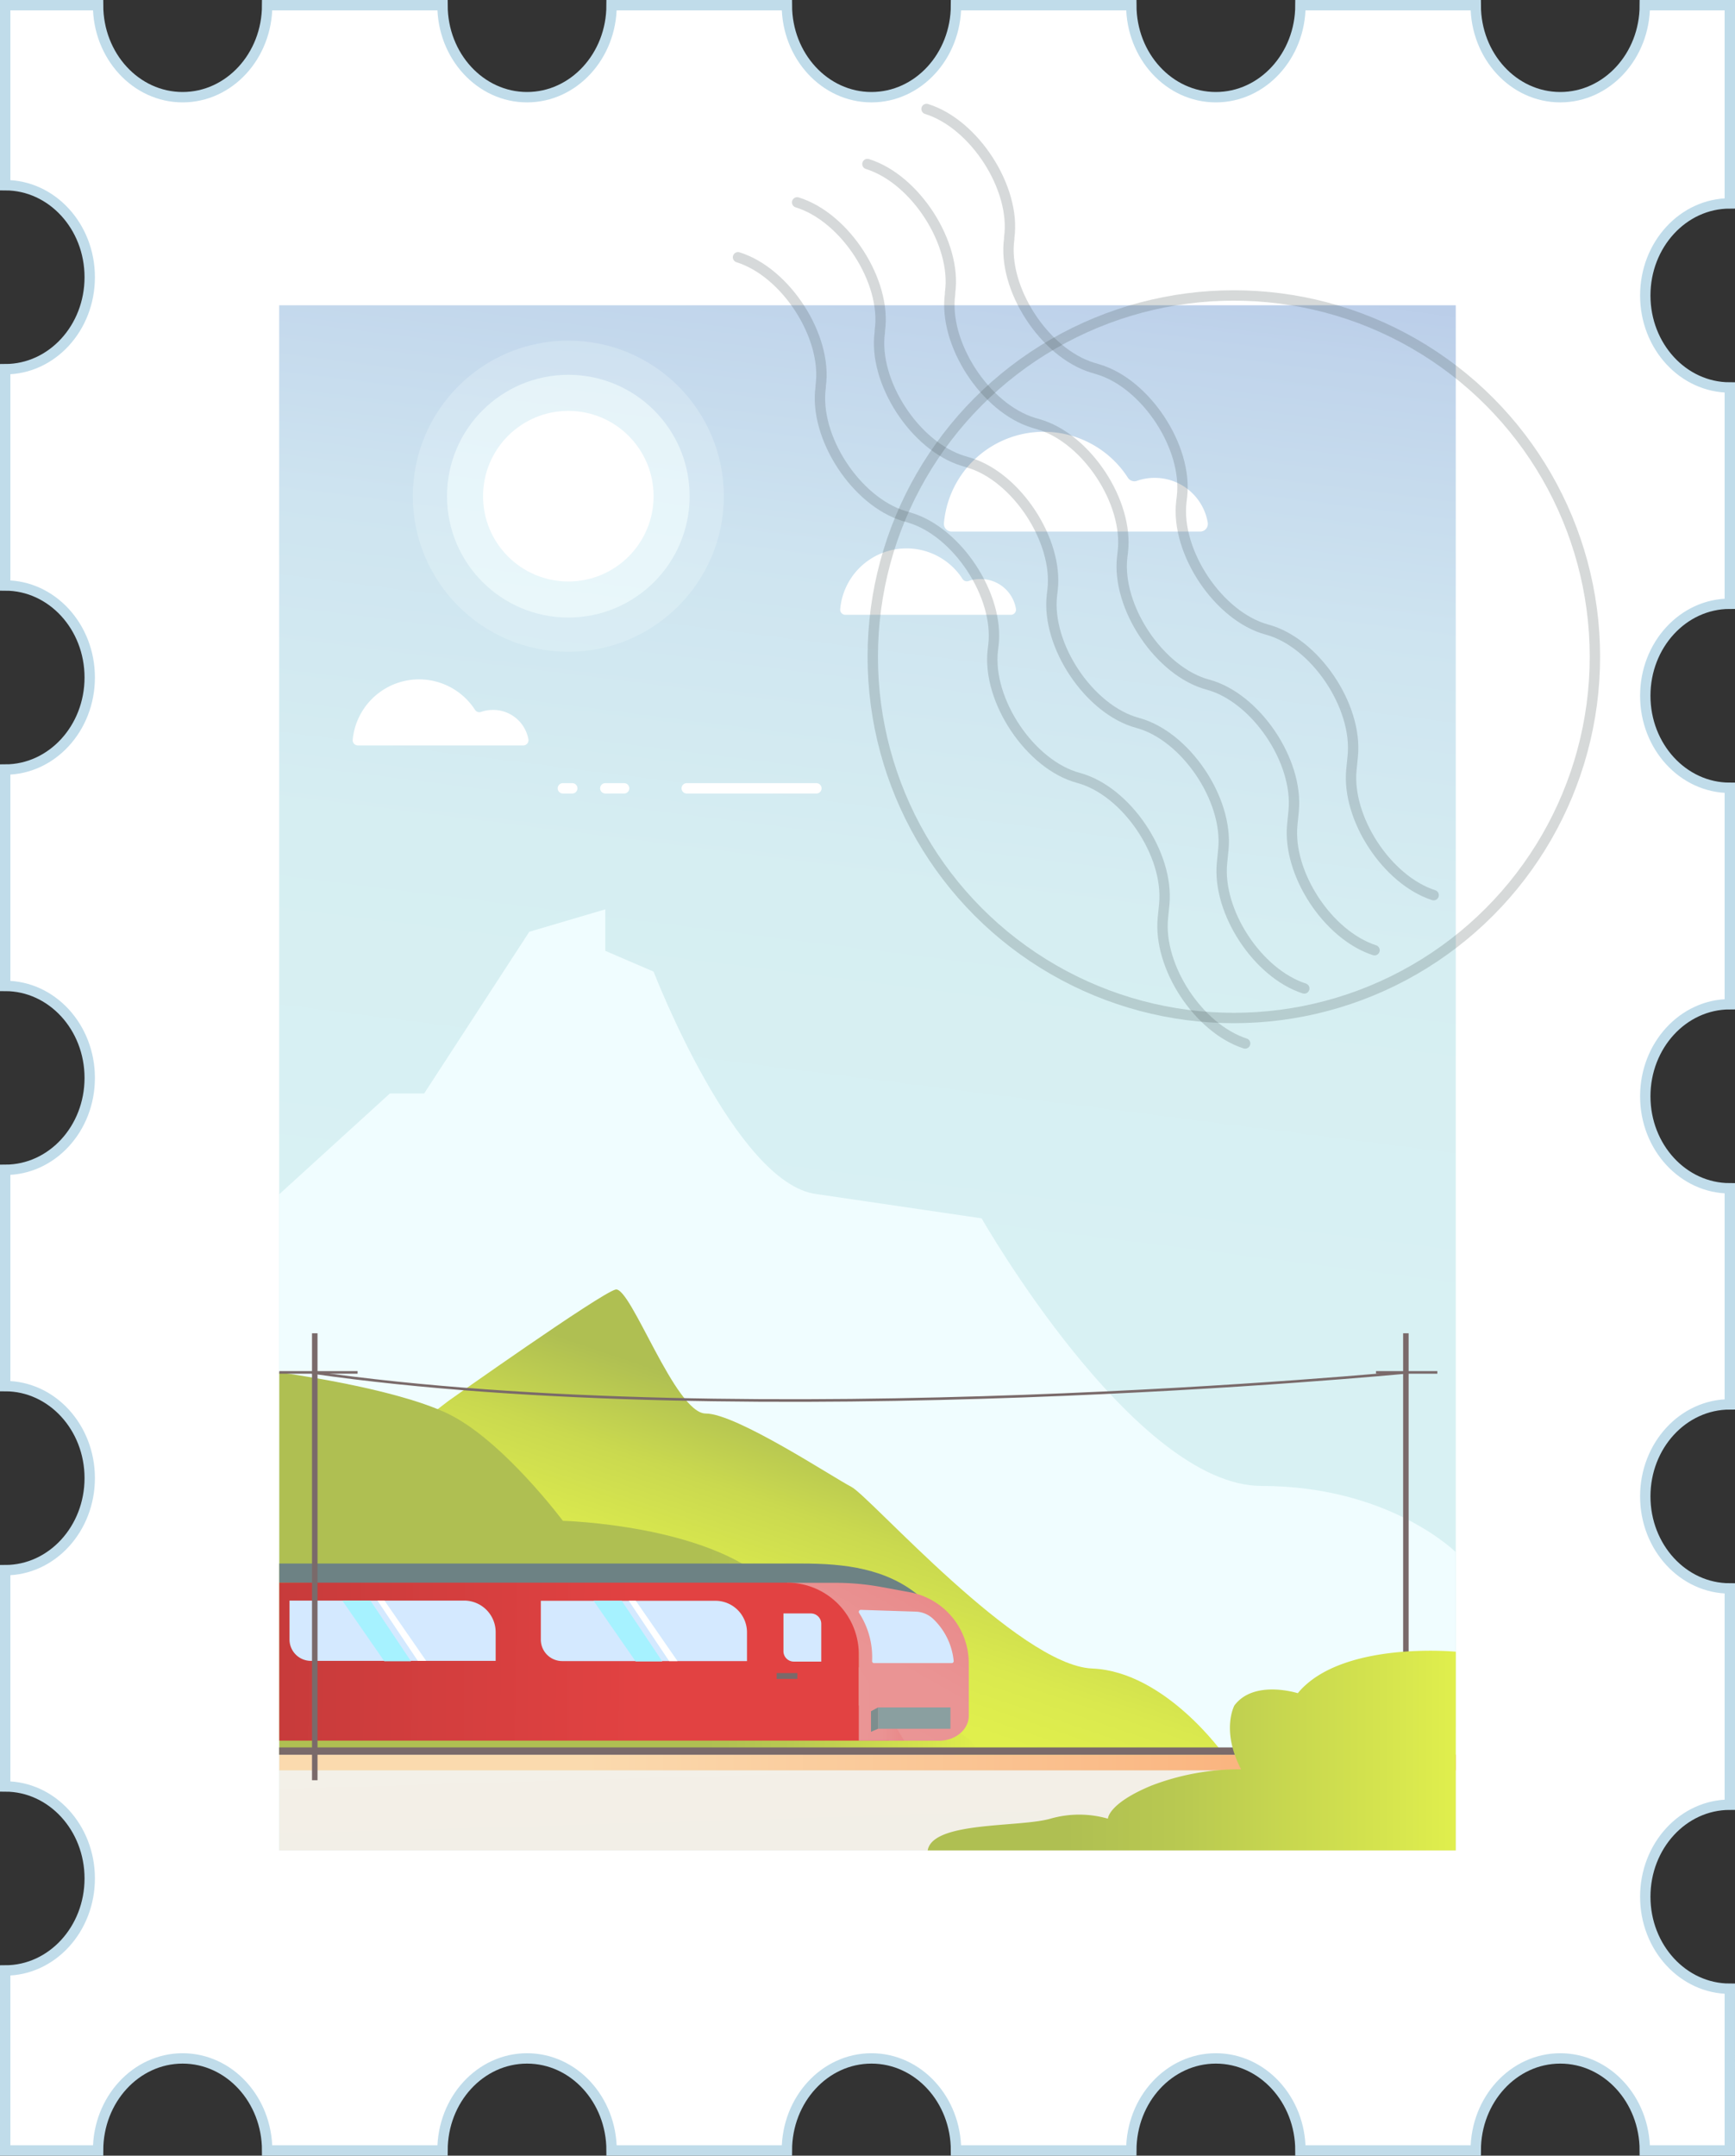
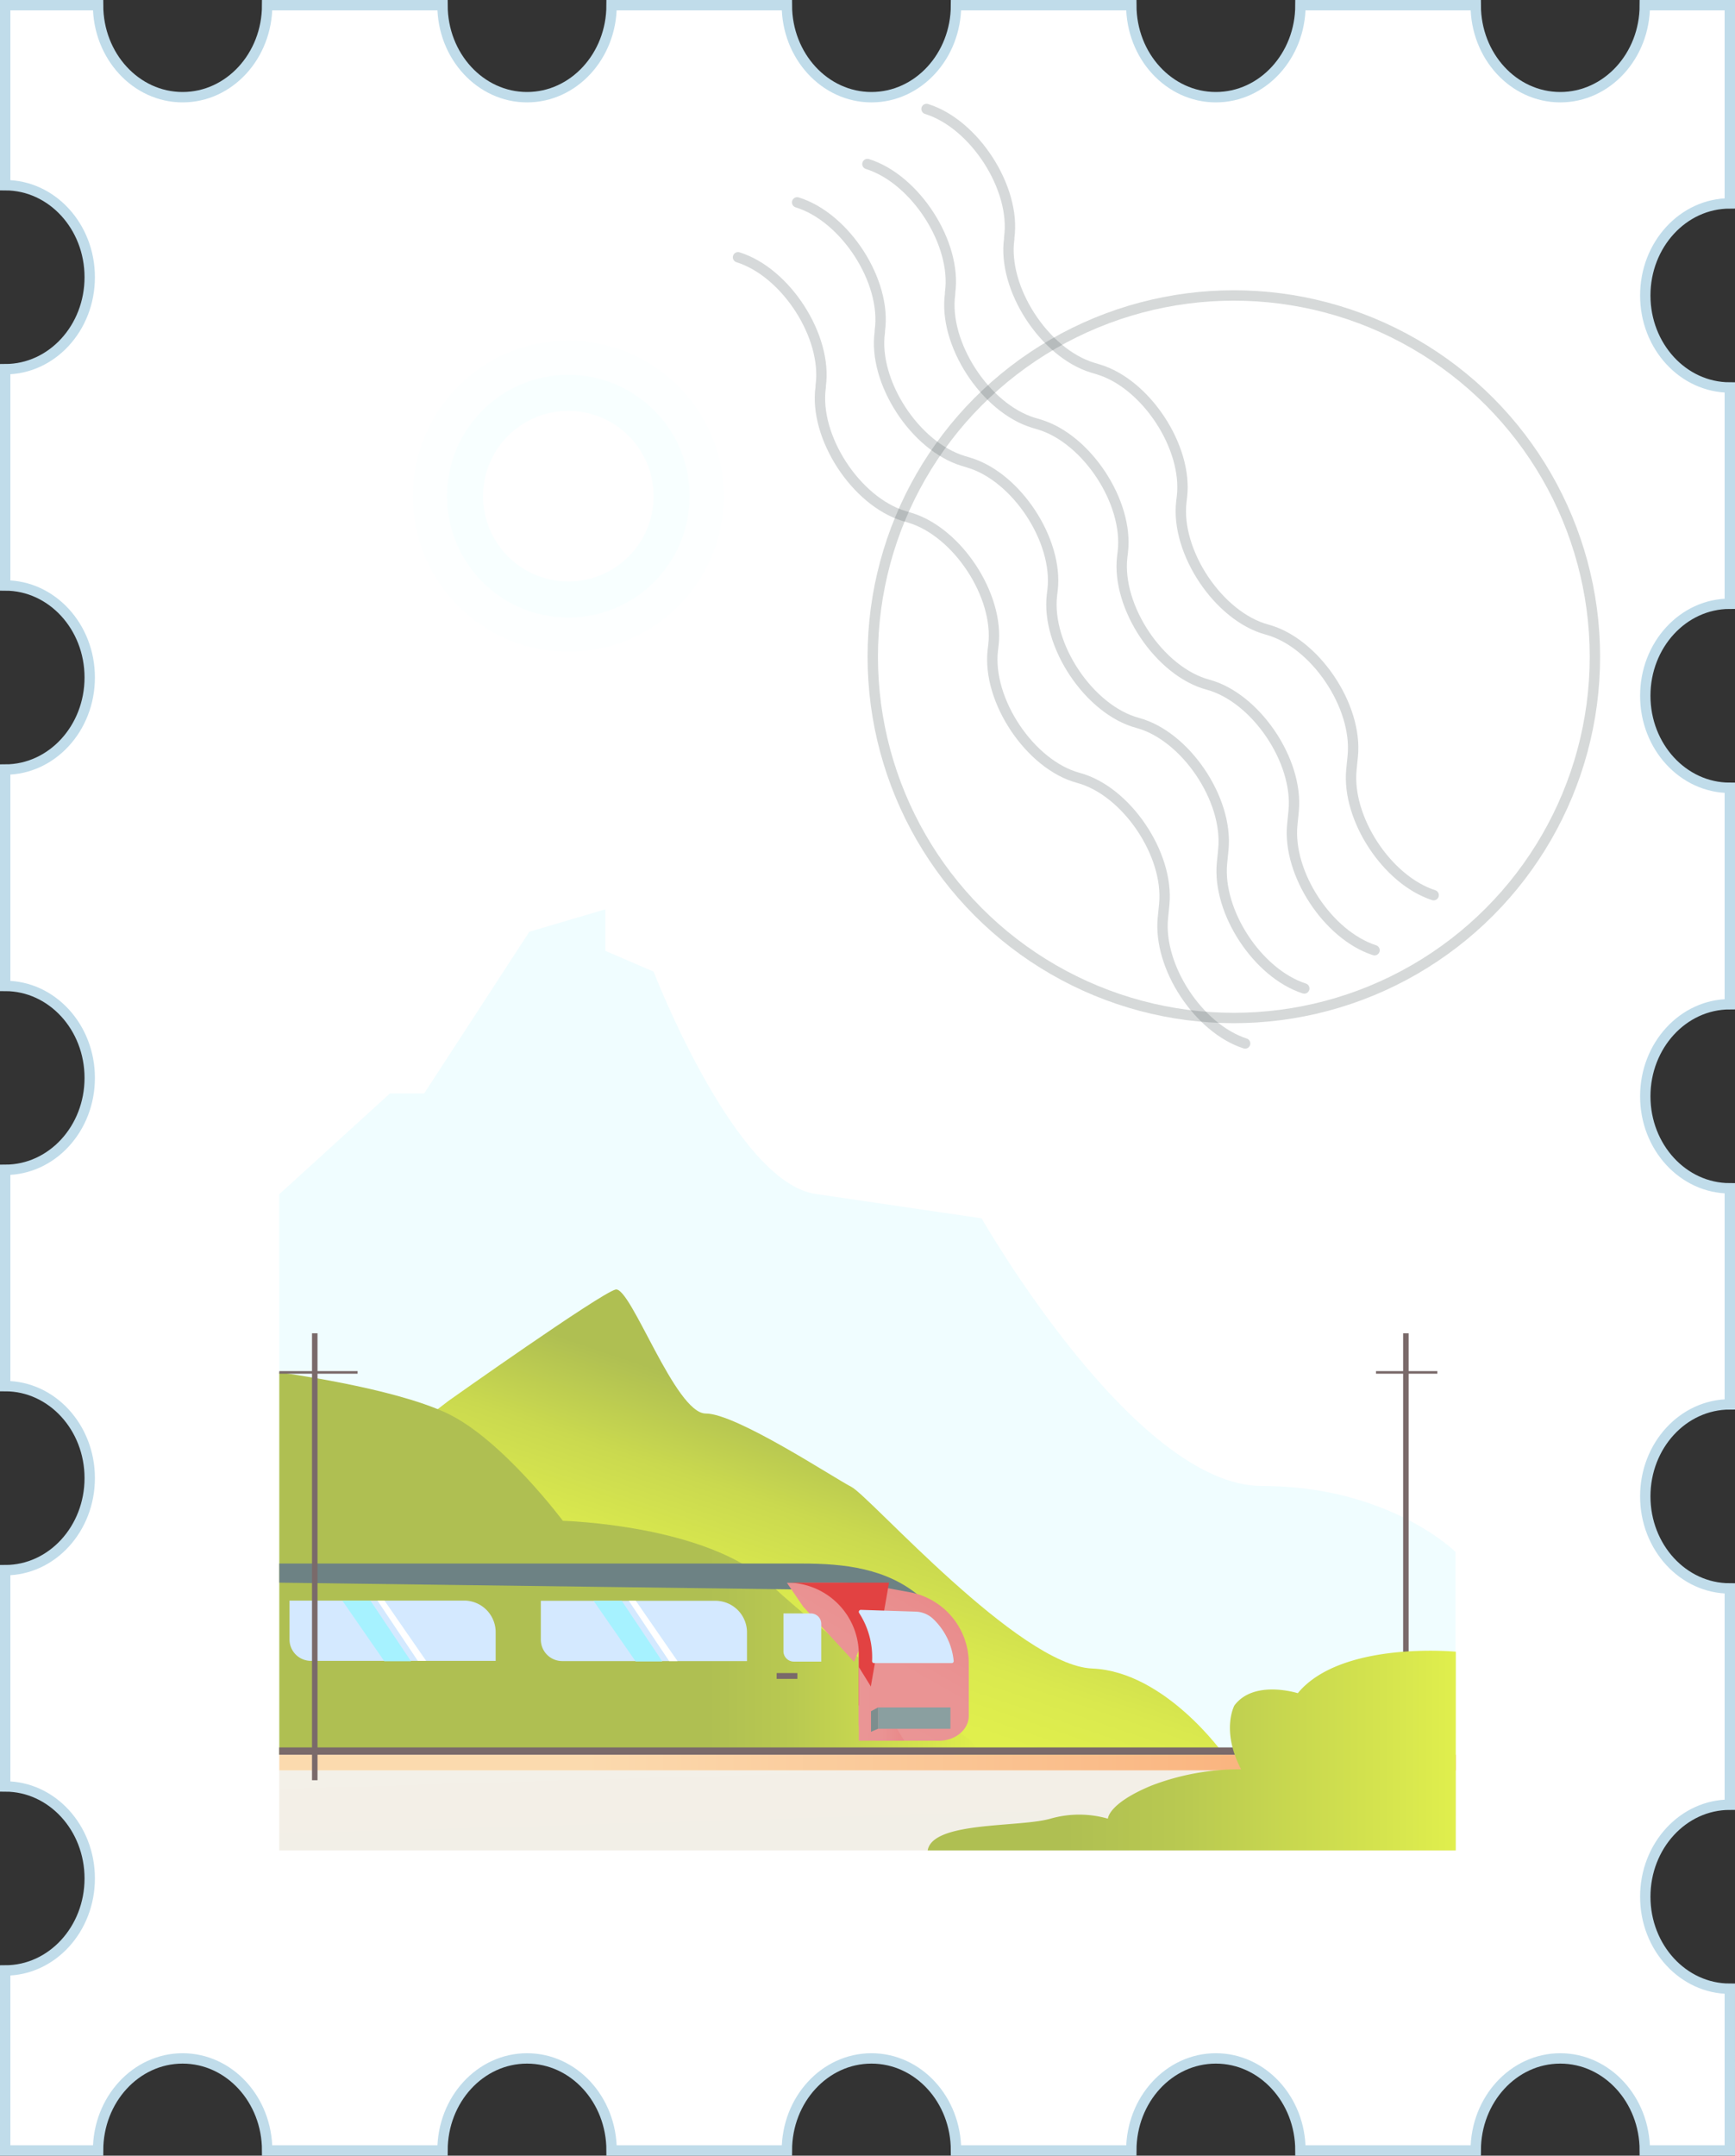
<svg xmlns="http://www.w3.org/2000/svg" xmlns:xlink="http://www.w3.org/1999/xlink" width="334.53" height="415.42" viewBox="0 0 334.53 415.42">
  <rect x="0" y="0" width="334.53" height="415.42" fill="#333333" stroke="none" />
  <defs>
    <style>
      .cls-1 {
        isolation: isolate;
      }

      .cls-18, .cls-2 {
        fill: #fff;
      }

      .cls-2 {
        stroke: #c0dcea;
      }

      .cls-19, .cls-2 {
        stroke-miterlimit: 10;
      }

      .cls-2, .cls-20, .cls-25, .cls-26 {
        stroke-width: 2px;
      }

      .cls-3 {
        fill: url(#linear-gradient);
      }

      .cls-4 {
        fill: url(#linear-gradient-2);
      }

      .cls-5 {
        fill: url(#linear-gradient-3);
      }

      .cls-6 {
        fill: #f0fdff;
      }

      .cls-7 {
        fill: url(#linear-gradient-4);
      }

      .cls-8 {
        fill: url(#linear-gradient-5);
      }

      .cls-9 {
        fill: #6d8284;
      }

      .cls-10 {
        fill: url(#linear-gradient-6);
      }

      .cls-11 {
        fill: #7a6a6a;
      }

      .cls-12 {
        fill: url(#linear-gradient-7);
      }

      .cls-13 {
        fill: #d4e9ff;
      }

      .cls-14 {
        fill: url(#linear-gradient-8);
      }

      .cls-15 {
        fill: #8a9fa0;
      }

      .cls-16 {
        fill: #7d8e8e;
      }

      .cls-17 {
        fill: #a6f2ff;
        mix-blend-mode: screen;
      }

      .cls-19, .cls-20, .cls-25, .cls-26 {
        fill: none;
      }

      .cls-19 {
        stroke: #7a6a6a;
        stroke-width: 0.5px;
      }

      .cls-20 {
        stroke: #fff;
      }

      .cls-20, .cls-25, .cls-26 {
        stroke-linecap: round;
        stroke-linejoin: round;
      }

      .cls-21, .cls-22 {
        fill: #f3ffff;
      }

      .cls-21 {
        opacity: 0.23;
      }

      .cls-22 {
        opacity: 0.57;
      }

      .cls-23 {
        fill: url(#linear-gradient-9);
      }

      .cls-24, .cls-26 {
        opacity: 0.22;
      }

      .cls-25, .cls-26 {
        stroke: #465456;
      }
    </style>
    <linearGradient id="linear-gradient" x1="147.49" y1="364.18" x2="205.58" y2="-95.52" gradientUnits="userSpaceOnUse">
      <stop offset="0.26" stop-color="#d8f1f3" />
      <stop offset="0.42" stop-color="#d6eef2" />
      <stop offset="0.55" stop-color="#cee4f0" />
      <stop offset="0.66" stop-color="#c0d4eb" />
      <stop offset="0.76" stop-color="#aebee5" />
      <stop offset="0.86" stop-color="#96a0dc" />
      <stop offset="0.95" stop-color="#787dd3" />
      <stop offset="1" stop-color="#6565cc" />
    </linearGradient>
    <linearGradient id="linear-gradient-2" x1="53.85" y1="339.67" x2="280.7" y2="339.67" gradientUnits="userSpaceOnUse">
      <stop offset="0.26" stop-color="#fbdaae" />
      <stop offset="1" stop-color="#f9a870" />
    </linearGradient>
    <linearGradient id="linear-gradient-3" x1="168.77" y1="398.83" x2="166.79" y2="332.79" gradientUnits="userSpaceOnUse">
      <stop offset="0" stop-color="#e7d7d1" />
      <stop offset="0.02" stop-color="#e8d9d3" />
      <stop offset="0.22" stop-color="#eee6df" />
      <stop offset="0.48" stop-color="#f2eee6" />
      <stop offset="1" stop-color="#f3f0e8" />
    </linearGradient>
    <linearGradient id="linear-gradient-4" x1="173.9" y1="262.59" x2="153.65" y2="322.15" gradientUnits="userSpaceOnUse">
      <stop offset="0.26" stop-color="#afbf52" />
      <stop offset="0.54" stop-color="#cad94f" />
      <stop offset="0.8" stop-color="#dae94e" />
      <stop offset="1" stop-color="#e0ef4d" />
    </linearGradient>
    <linearGradient id="linear-gradient-5" x1="53.85" y1="301.32" x2="189.26" y2="301.32" gradientUnits="userSpaceOnUse">
      <stop offset="0.61" stop-color="#afbf52" />
      <stop offset="0.73" stop-color="#b9c951" />
      <stop offset="0.92" stop-color="#d4e34e" />
      <stop offset="1" stop-color="#e0ef4d" />
    </linearGradient>
    <linearGradient id="linear-gradient-6" x1="178.23" y1="302.66" x2="151.89" y2="349.01" gradientUnits="userSpaceOnUse">
      <stop offset="0.08" stop-color="#e98b8b" />
      <stop offset="0.12" stop-color="#e98d8d" />
      <stop offset="0.35" stop-color="#ea9494" />
      <stop offset="1" stop-color="#ea9696" />
    </linearGradient>
    <linearGradient id="linear-gradient-7" x1="169.88" y1="320.88" x2="-5.17" y2="319.17" gradientUnits="userSpaceOnUse">
      <stop offset="0.26" stop-color="#e24242" />
      <stop offset="1" stop-color="#b13535" />
    </linearGradient>
    <linearGradient id="linear-gradient-8" x1="174.3" y1="328.44" x2="161.07" y2="328.31" xlink:href="#linear-gradient-6" />
    <linearGradient id="linear-gradient-9" x1="178.83" y1="337.35" x2="280.7" y2="337.35" gradientUnits="userSpaceOnUse">
      <stop offset="0.26" stop-color="#afbf52" />
      <stop offset="0.48" stop-color="#b9c951" />
      <stop offset="0.85" stop-color="#d4e34e" />
      <stop offset="1" stop-color="#e0ef4d" />
    </linearGradient>
  </defs>
  <title>chiasso</title>
  <g class="cls-1">
    <g id="Layer_2" data-name="Layer 2">
      <g id="Layer_1-2" data-name="Layer 1">
        <g>
          <path class="cls-2" d="M317.23,365.52c0-9.8,7.3-17.73,16.3-17.73V306.11c-9,0-16.3-7.94-16.3-17.74s7.3-17.73,16.3-17.73V229c-9,0-16.3-7.94-16.3-17.73s7.3-17.74,16.3-17.74V151.82c-9,0-16.3-7.94-16.3-17.74s7.3-17.73,16.3-17.73V74.67c-9,0-16.3-7.94-16.3-17.73s7.3-17.74,16.3-17.74V1H317.14c0,9.79-7.29,17.73-16.3,17.73S284.54,10.79,284.54,1h-33.8c0,9.79-7.3,17.73-16.31,17.73S218.13,10.79,218.13,1h-33.8c0,9.79-7.3,17.73-16.3,17.73S151.72,10.79,151.72,1h-33.8c0,9.79-7.3,17.73-16.3,17.73S85.32,10.79,85.32,1H51.51c0,9.79-7.3,17.73-16.3,17.73S18.91,10.79,18.91,1H1V35.69c9,0,16.3,7.93,16.3,17.73S10,71.15,1,71.15v41.68c9,0,16.3,7.94,16.3,17.73S10,148.3,1,148.3V190c9,0,16.3,7.93,16.3,17.73S10,225.44,1,225.44v41.68c9,0,16.3,7.94,16.3,17.73S10,302.59,1,302.59v41.68c9,0,16.3,7.94,16.3,17.73S10,379.73,1,379.73v34.69H18.91c0-9.8,7.3-17.74,16.3-17.74s16.3,7.94,16.3,17.74H85.32c0-9.8,7.29-17.74,16.3-17.74s16.3,7.94,16.3,17.74h33.8c0-9.8,7.3-17.74,16.31-17.74s16.3,7.94,16.3,17.74h33.8c0-9.8,7.3-17.74,16.3-17.74s16.31,7.94,16.31,17.74h33.8c0-9.8,7.3-17.74,16.3-17.74s16.3,7.94,16.3,17.74h16.39V383.25C324.53,383.25,317.23,375.31,317.23,365.52Z" />
-           <rect class="cls-3" x="53.83" y="58.83" width="226.86" height="297.76" />
          <rect class="cls-4" x="53.85" y="338.16" width="226.85" height="3.03" />
          <rect class="cls-5" x="53.85" y="341.19" width="226.85" height="15.4" />
          <path class="cls-6" d="M53.83,230.16l21.34-19.43h6.61l20.28-31.17,14.65-4.32v8l9.31,4s15.75,40.86,31.39,42.87l31.86,4.68s29.42,51.57,54,51.57,37.39,12.73,37.39,12.73v39H53.85Z" />
          <path class="cls-7" d="M86.51,269.94s29.27-20.73,32.18-21.43,11.48,23.89,17.38,23.89,24.51,12.29,28.09,14.14,32.27,34.42,46.41,35S236,338.16,236,338.16H184l-69-35L82.52,273Z" />
          <path class="cls-8" d="M53.85,264.48s21.74,2.86,32.34,7.87,22.34,20.73,22.34,20.73,27.85.72,39.94,12.16,38.49,30,38.49,30l2.3,2.89H53.85Z" />
          <line class="cls-9" x1="165.59" y1="305.01" x2="53.85" y2="305.01" />
          <path class="cls-9" d="M53.85,305v-3.69H154.56c8.34,0,16.41.95,22.79,6.33l1.48,1.24s-9.7-1.66-13.24-2.42" />
          <path class="cls-10" d="M175.46,306.85l-5.43-1a49,49,0,0,0-9-.82h-9.3l3.13,4.58,9.81,10.64.88-2.13V332c0,1.91,1.85,3.46,4.13,3.46h11.37c3.17,0,5.74-2.15,5.74-4.81v-10.1A13.91,13.91,0,0,0,175.46,306.85Z" />
          <rect class="cls-11" x="53.83" y="336.75" width="189.1" height="1.41" />
-           <path class="cls-12" d="M167.26,328.68h-1.67v-9.86A13.81,13.81,0,0,0,151.77,305H53.85v30.44H171.42Z" />
+           <path class="cls-12" d="M167.26,328.68h-1.67v-9.86A13.81,13.81,0,0,0,151.77,305H53.85H171.42Z" />
          <path class="cls-13" d="M104.28,308.49h33.66a6.09,6.09,0,0,1,6.09,6.09v5.53a0,0,0,0,1,0,0H108.41a4.13,4.13,0,0,1-4.13-4.13v-7.49A0,0,0,0,1,104.28,308.49Z" />
          <path class="cls-13" d="M151.06,310.93h5.29a2,2,0,0,1,2,2v7.28a0,0,0,0,1,0,0h-5.29a2,2,0,0,1-2-2v-7.28A0,0,0,0,1,151.06,310.93Z" />
          <polygon class="cls-14" points="174.36 335.45 165.59 335.45 165.59 325.64 165.59 321.25 174.36 335.45" />
          <path class="cls-13" d="M165.65,310.84a15.63,15.63,0,0,1,2.5,9.24.38.38,0,0,0,.36.42h15a.38.38,0,0,0,.37-.42,12.92,12.92,0,0,0-4.06-8.2,5.16,5.16,0,0,0-3.25-1.3L166,310.24A.39.39,0,0,0,165.65,310.84Z" />
          <rect class="cls-15" x="169.3" y="329.04" width="13.96" height="4.11" />
          <polygon class="cls-16" points="169.3 329.04 167.94 329.78 167.94 333.74 169.3 333.15 169.3 329.04" />
          <polygon class="cls-17" points="114.45 308.49 119.88 308.49 127.7 320.18 122.56 320.18 114.45 308.49" />
          <polygon class="cls-18" points="121.24 308.49 129.02 320.11 130.63 320.11 122.59 308.49 121.24 308.49" />
          <path class="cls-13" d="M55.82,308.45H89.48a6.09,6.09,0,0,1,6.09,6.09v5.53a0,0,0,0,1,0,0H59.95a4.13,4.13,0,0,1-4.13-4.13v-7.49A0,0,0,0,1,55.82,308.45Z" />
          <polygon class="cls-17" points="66 308.45 71.42 308.45 79.24 320.14 74.1 320.14 66 308.45" />
          <polygon class="cls-18" points="72.78 308.45 80.56 320.07 82.17 320.07 74.13 308.45 72.78 308.45" />
          <rect class="cls-11" x="149.75" y="322.42" width="3.99" height="1.12" />
          <rect class="cls-11" x="60.16" y="256.94" width="1.06" height="86.13" />
          <rect class="cls-11" x="270.54" y="256.94" width="1.06" height="86.13" />
          <line class="cls-19" x1="53.85" y1="264.48" x2="68.95" y2="264.48" />
          <line class="cls-19" x1="277.14" y1="264.48" x2="265.31" y2="264.48" />
-           <path class="cls-19" d="M271.07,264.48s-126.25,12.19-210.91,0" />
          <path class="cls-18" d="M95,136.81a6.93,6.93,0,0,0-2.24.38,1,1,0,0,1-1.16-.38A12.85,12.85,0,0,0,68,142.65a1,1,0,0,0,1,1h31.89a1,1,0,0,0,1-1.14A6.9,6.9,0,0,0,95,136.81Z" />
          <path class="cls-18" d="M189,111.59a6.63,6.63,0,0,0-2.24.38,1,1,0,0,1-1.16-.38A12.84,12.84,0,0,0,162,117.42a1,1,0,0,0,1,1.06h31.89a1,1,0,0,0,1-1.15A6.89,6.89,0,0,0,189,111.59Z" />
          <path class="cls-18" d="M222.6,92.09a10.19,10.19,0,0,0-3.37.57,1.48,1.48,0,0,1-1.74-.57A19.31,19.31,0,0,0,182,100.86a1.48,1.48,0,0,0,1.48,1.58h47.93a1.48,1.48,0,0,0,1.46-1.72A10.36,10.36,0,0,0,222.6,92.09Z" />
          <g>
            <line class="cls-20" x1="157.41" y1="151.92" x2="132.41" y2="151.92" />
            <line class="cls-20" x1="120.34" y1="151.92" x2="116.71" y2="151.92" />
            <line class="cls-20" x1="110.34" y1="151.92" x2="108.53" y2="151.92" />
          </g>
          <circle class="cls-21" cx="109.58" cy="95.62" r="29.98" />
          <circle class="cls-22" cx="109.58" cy="95.62" r="23.39" />
          <circle class="cls-18" cx="109.58" cy="95.62" r="16.44" />
          <path class="cls-23" d="M280.7,318.3s-22.1-2.14-30.47,8c0,0-8.43-2.69-12.22,2.36,0,0-2.63,4.79,1.29,12.31A47.23,47.23,0,0,0,222,344.11c-8.38,3.47-8.38,6.37-8.38,6.37a20.12,20.12,0,0,0-11.08,0c-6,1.73-22.7.46-23.67,6.11H280.68Z" />
          <g class="cls-24">
            <path class="cls-25" d="M178.65,21c9.26,2.88,17.26,15.32,15.94,24.78l0,.26c-1.33,9.52,6.78,22,16.09,24.82l1.09.33c9.19,2.75,17.24,15,16.13,24.51l-.12,1c-1.13,9.69,7.22,22.13,16.52,24.63h0c9.2,2.47,17.5,14.7,16.53,24.38l-.26,2.62c-.93,9.38,6.86,21.27,15.86,24.18" />
            <path class="cls-25" d="M167.25,31.61c9.26,2.89,17.26,15.32,15.94,24.78l0,.26c-1.33,9.52,6.78,22,16.09,24.83l1.09.32c9.19,2.75,17.24,15,16.13,24.52l-.12,1c-1.13,9.68,7.21,22.12,16.52,24.62h0c9.2,2.47,17.5,14.7,16.53,24.38l-.26,2.62c-.93,9.39,6.86,21.27,15.86,24.18" />
            <path class="cls-25" d="M153.7,39C163,41.86,171,54.29,169.64,63.75l0,.26c-1.34,9.52,6.77,22,16.09,24.82l1.09.33c9.18,2.75,17.24,15,16.13,24.52l-.12,1c-1.13,9.69,7.21,22.13,16.51,24.63h0c9.21,2.47,17.5,14.7,16.54,24.38l-.26,2.62c-.93,9.39,6.86,21.27,15.86,24.18" />
            <path class="cls-25" d="M142.3,49.58c9.27,2.89,17.27,15.32,15.94,24.78l0,.26c-1.34,9.53,6.77,22,16.09,24.83l1.09.32c9.18,2.75,17.24,15,16.13,24.52l-.12,1c-1.13,9.68,7.21,22.13,16.51,24.62h0c9.21,2.47,17.5,14.7,16.54,24.38l-.26,2.62c-.93,9.39,6.86,21.27,15.86,24.18" />
          </g>
          <circle class="cls-26" cx="237.9" cy="126.56" r="69.62" />
        </g>
      </g>
    </g>
  </g>
</svg>